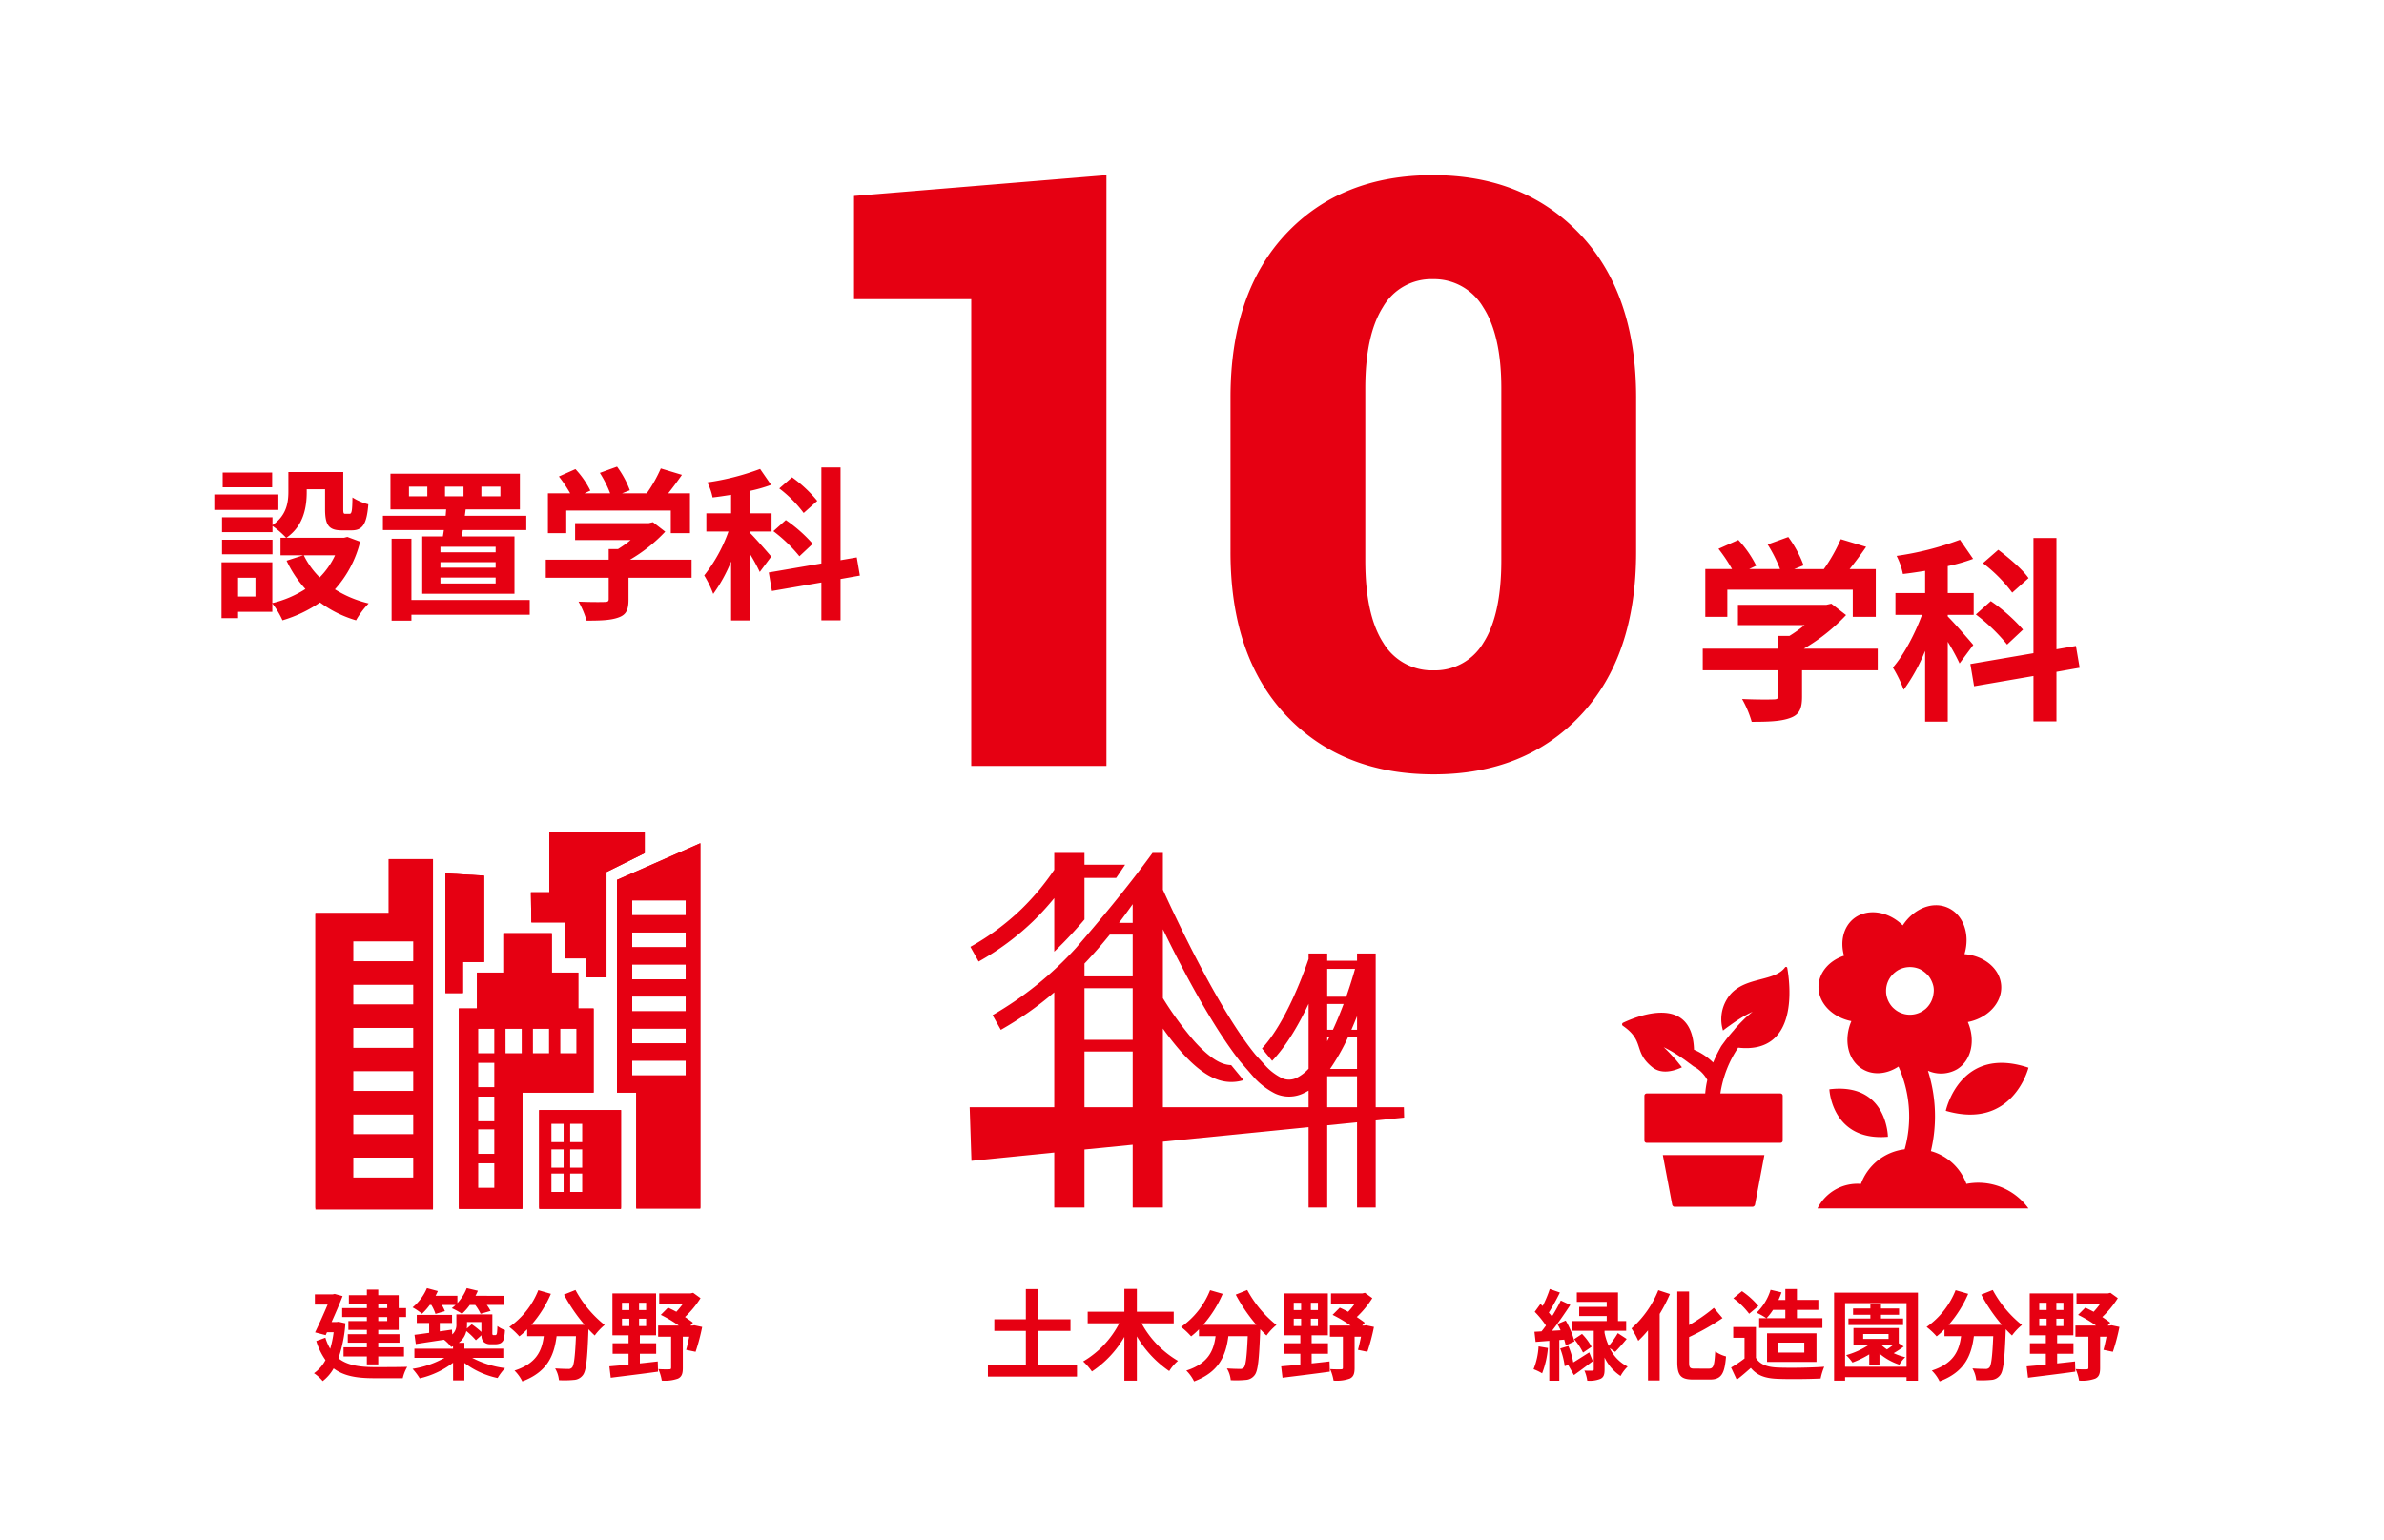
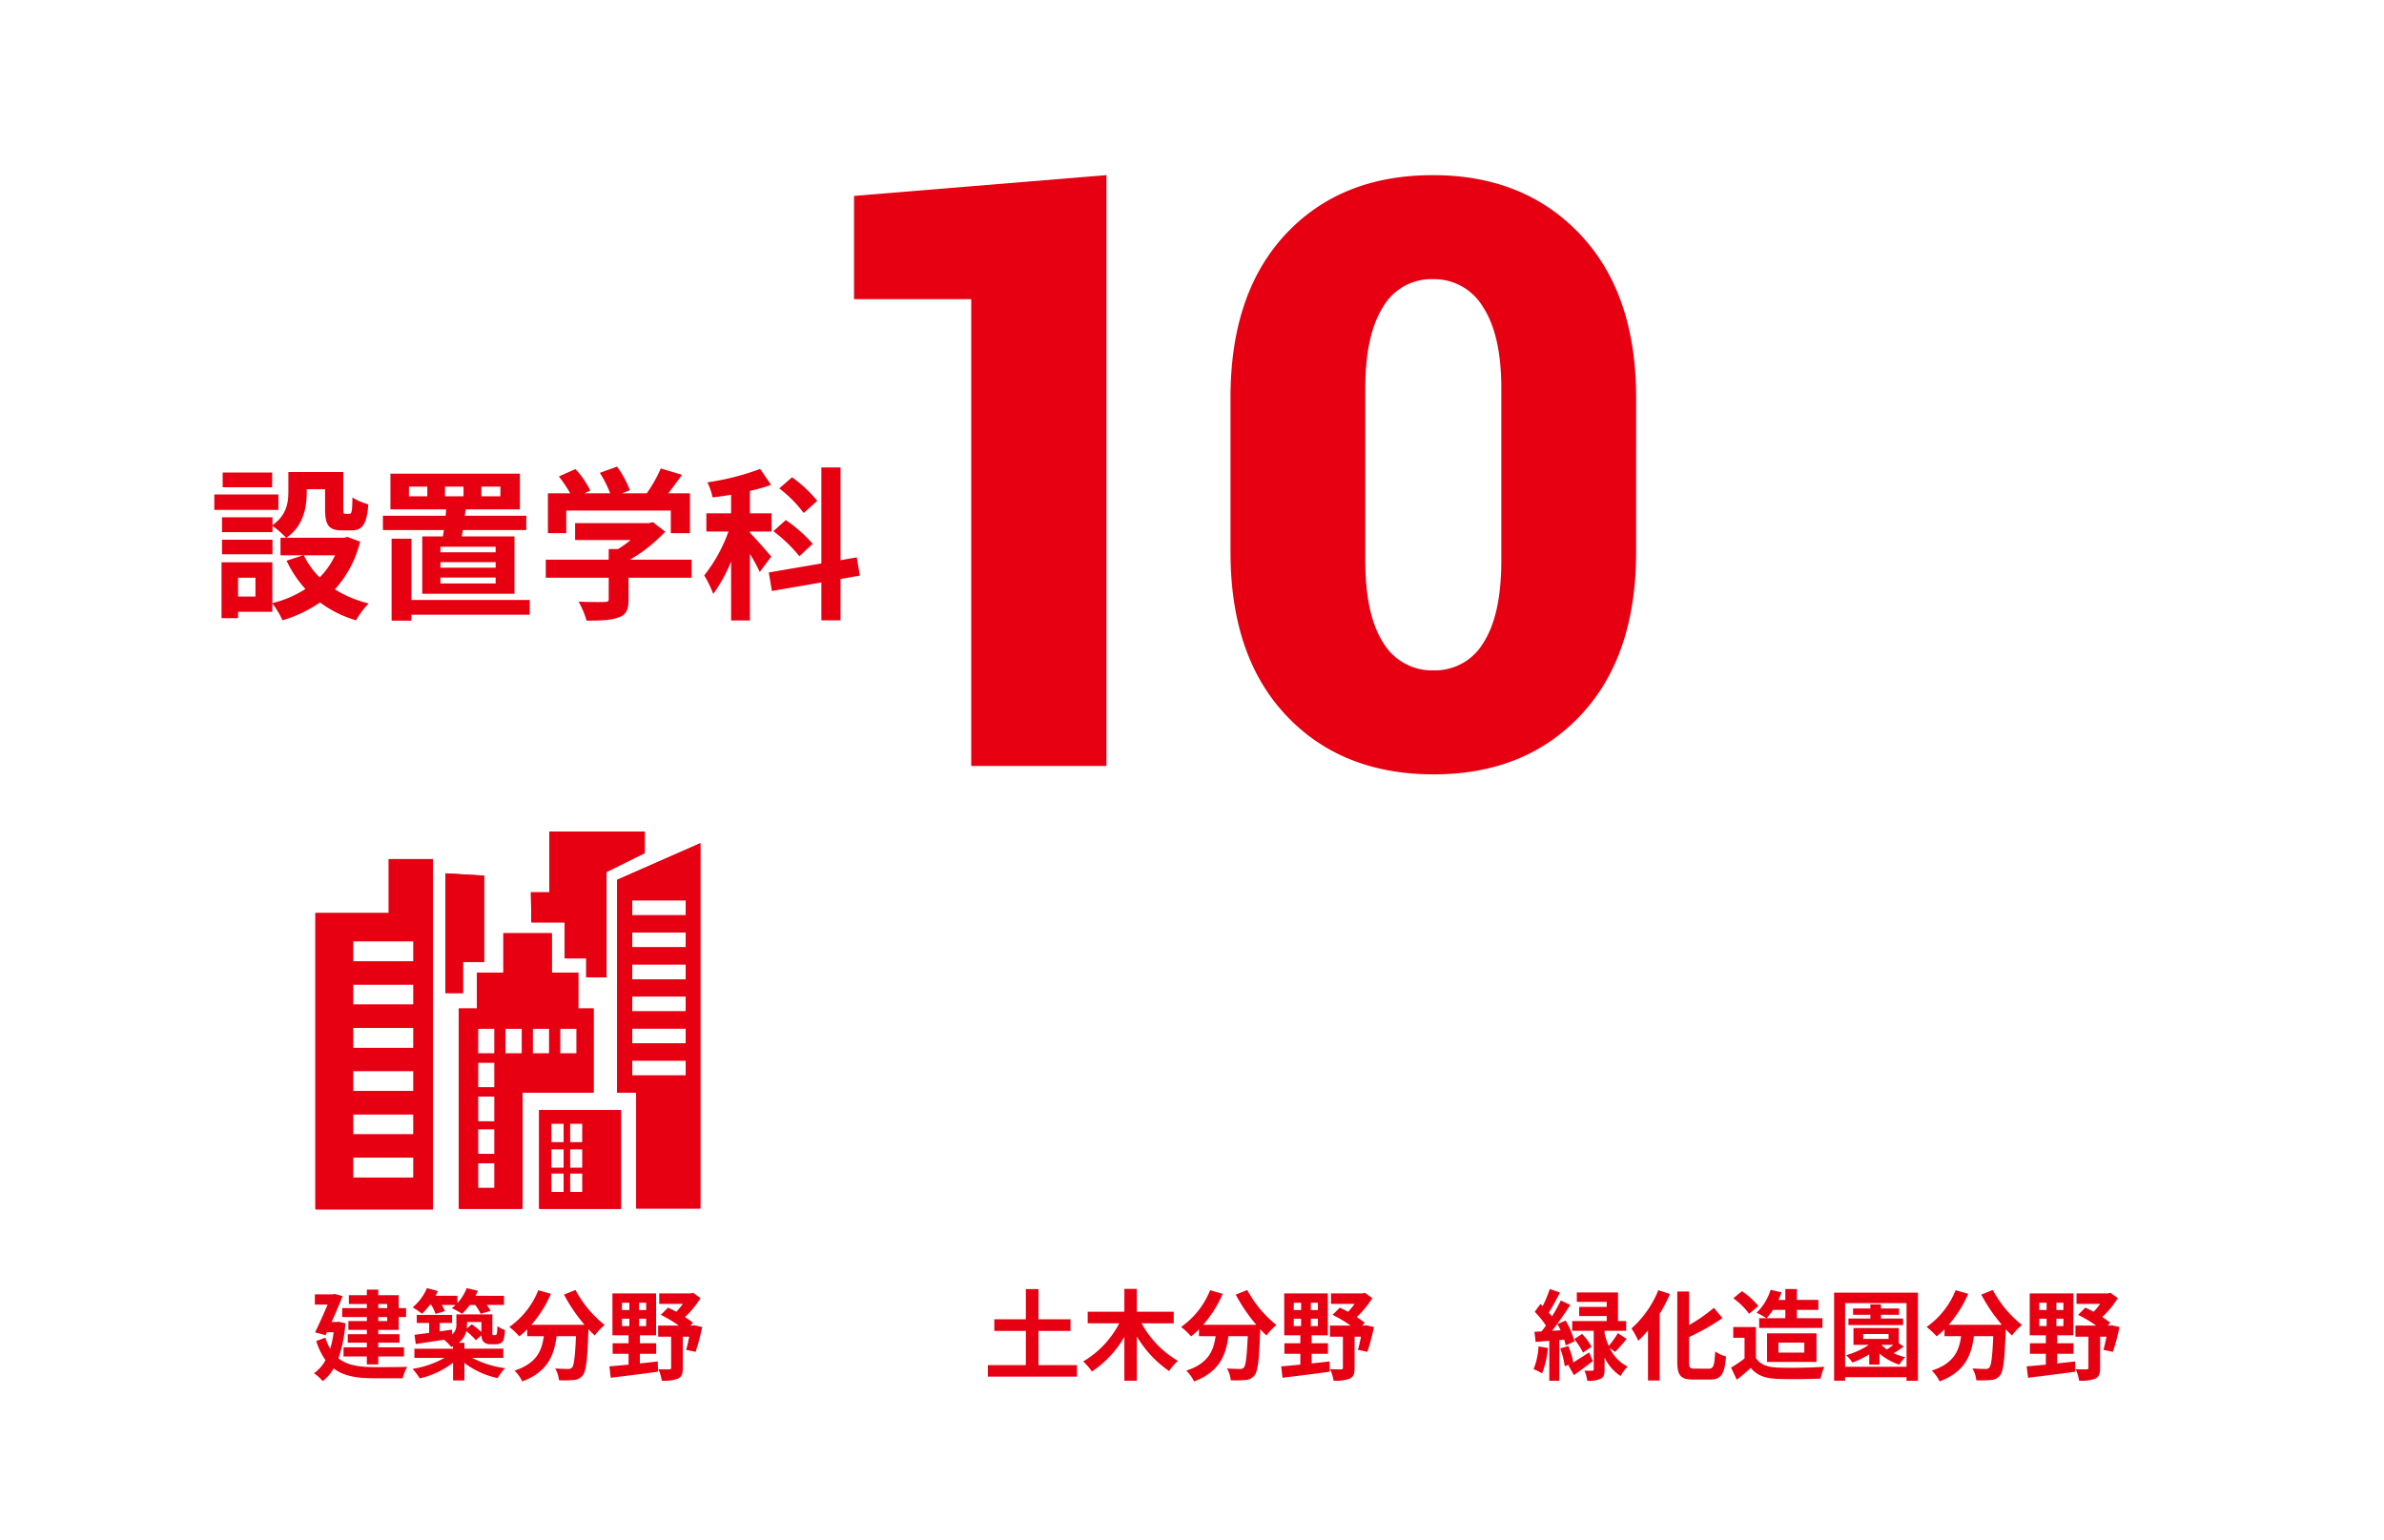
<svg xmlns="http://www.w3.org/2000/svg" width="582" height="376" viewBox="0 0 582 376">
  <defs>
    <clipPath id="clip-path">
      <path id="パス_1577" data-name="パス 1577" d="M0,0H582V376H0Z" transform="translate(2491 -19083)" fill="#fff" stroke="#e60012" stroke-width="6" />
    </clipPath>
    <clipPath id="clip-path-2">
      <path id="パス_1461" data-name="パス 1461" d="M63.752,98.171h3.037v4.559H63.752Zm4.557,0h3.032v4.559H68.31Zm-4.557-5.883h3.037V96.85H63.752Zm4.557,0h3.032V96.85H68.31Zm-4.557-6.251h3.037v4.551H63.752Zm4.557,0h3.032v4.551H68.31Zm-7.525,20.857H80.775V82.742H60.784ZM45.861,95.706h4.031v6.043H45.861Zm0-8.3h4.031v6.046H45.861Zm0-7.957h4.031v6.035H45.861Zm0-8.3h4.031v6.043H45.861Zm0-8.293h4.031V68.9H45.861Zm6.7,0h4.023V68.9H52.564Zm6.649,0h4.016V68.9H59.212Zm6.687,0h4.031V68.9H65.9ZM52.048,39.563v9.611H45.6v8.759H41.174v48.962H56.715V78.461H74.079V57.933H70.335V49.174H63.879V39.563ZM37.9,54.169h4.288V46.582h5.165V25.5L37.9,24.944ZM15.37,94.324H30.1v4.9H15.37Zm0-10.556H30.1v4.9H15.37Zm0-10.558H30.1V78.1H15.37Zm0-10.56H30.1v4.9H15.37Zm0-10.56H30.1v4.893H15.37Zm0-10.556H30.1v4.893H15.37Zm8.7-20.072V34.629H6.164v72.393h28.7V21.463ZM83.5,70.655H96.579v3.621H83.5Zm0-7.827H96.579v3.629H83.5Zm0-7.818H96.579v3.623H83.5Zm0-7.825H96.579V50.81H83.5Zm0-7.823H96.579v3.627H83.5Zm0-7.827H96.579V35.16H83.5Zm-3.712-5V78.461h4.7v28.363h15.65V17.581ZM63.271,14.724V29.557h-4.5l.115,7.365h8.129v8.789h5.265v4.613h4.951V24.613L86.564,20V14.724Z" transform="translate(-6.164 -14.724)" fill="#e60012" />
    </clipPath>
    <clipPath id="clip-path-3">
      <rect id="長方形_775" data-name="長方形 775" width="122.534" height="96.041" fill="#e60012" />
    </clipPath>
    <clipPath id="clip-path-4">
-       <rect id="長方形_776" data-name="長方形 776" width="99.208" height="74.021" fill="#e60012" />
-     </clipPath>
+       </clipPath>
  </defs>
  <g id="マスクグループ_226" data-name="マスクグループ 226" transform="translate(-2491 19083)" clip-path="url(#clip-path)">
    <path id="パス_1500" data-name="パス 1500" d="M-29.472-16.632v.984h-2.184v-.984Zm0,4.152h-2.184v-.984h2.184Zm-4.968-3.168h-6.024v2.184h6.024v.984h-4.512v2.16h4.512v1.056H-39.1V-7.2h4.656v1.128h-5.688V-3.84h5.688V-1.9h2.784V-3.84h6.288V-6.072h-6.288V-7.2h5.184V-9.264h-5.184V-10.32h4.992v-3.144h1.8v-2.184h-1.8v-3.144h-4.992V-20.16H-34.44v1.368h-4.392v2.16h4.392Zm-6.912,3.336-.5.072h-1.2c.984-2.184,1.968-4.464,2.688-6.336l-1.944-.528-.432.1h-4.392v2.5h3.12c-.888,2.088-2.04,4.68-3.072,6.792l2.592.672.312-.7h1.632a25.322,25.322,0,0,1-.84,4.032,11.821,11.821,0,0,1-1.176-2.712l-2.232.816a16.186,16.186,0,0,0,2.256,4.656A9.211,9.211,0,0,1-47.352.264a10.125,10.125,0,0,1,2.136,1.92,10.255,10.255,0,0,0,2.664-3.1c2.544,1.92,5.808,2.4,9.864,2.4h7.008a10.072,10.072,0,0,1,1.1-2.784c-1.752.072-6.624.072-8.04.072-3.5-.024-6.528-.384-8.76-2.16a32.893,32.893,0,0,0,1.7-8.544Zm22.656-4.1a10.726,10.726,0,0,1,1.008,2.184l2.3-.672a10.787,10.787,0,0,0-.744-1.512h3.36q-.468.432-.936.792a15.7,15.7,0,0,1,2.5,1.368,13.112,13.112,0,0,0,1.9-2.16h1.32a11.132,11.132,0,0,1,1.32,2.16l2.424-.7a9.906,9.906,0,0,0-.912-1.464h4.2v-2.232H-7.92q.324-.612.576-1.224l-2.712-.648a11.539,11.539,0,0,1-2.28,3.648v-1.776h-5.328c.192-.384.384-.768.552-1.152l-2.664-.72a12.247,12.247,0,0,1-3.5,4.7,15.516,15.516,0,0,1,2.3,1.56,15.8,15.8,0,0,0,1.9-2.16ZM-6.48-12.24v2.424a20.129,20.129,0,0,0-2.352-1.872l-1.2,1.032c.024-.336.048-.648.048-.984v-.6ZM-1.128-3.5V-5.736h-9.5v-1.44H-12a4.942,4.942,0,0,0,1.848-2.856A16.2,16.2,0,0,1-7.824-7.8l1.368-1.224a2.281,2.281,0,0,0,.528,1.632,2.368,2.368,0,0,0,1.656.576H-3.1a3.162,3.162,0,0,0,1.272-.24,1.716,1.716,0,0,0,.792-.936,12.034,12.034,0,0,0,.312-2.28,6.8,6.8,0,0,1-1.848-.984,16.386,16.386,0,0,1-.1,1.656c-.048.288-.12.432-.192.48a.374.374,0,0,1-.288.072h-.384a.21.21,0,0,1-.216-.12c-.072-.072-.048-.312-.048-.72v-4.224h-8.784v2.4a3.106,3.106,0,0,1-1.008,2.5l-.072-1.176-2.976.432v-2.064h3v-1.968h-8.616v1.968h3.024V-9.6c-1.344.192-2.568.36-3.576.48l.312,2.256c1.944-.312,4.392-.672,6.888-1.056a9.4,9.4,0,0,1,1.752,1.776c.168-.072.312-.12.456-.192v.6h-9.432V-3.5h7.344a22.679,22.679,0,0,1-7.8,2.688,14.777,14.777,0,0,1,1.752,2.328A21.394,21.394,0,0,0-13.392-2.3v4.32h2.76V-2.256A20.385,20.385,0,0,0-2.52,1.44,14.567,14.567,0,0,1-.7-.984,23.63,23.63,0,0,1-8.736-3.5ZM13.68-18.936A40.756,40.756,0,0,0,18.7-11.568H5.736a28.784,28.784,0,0,0,4.752-7.56l-3.072-.888A19.9,19.9,0,0,1,.336-11.04a17.164,17.164,0,0,1,2.448,2.3A18.083,18.083,0,0,0,4.7-10.464v1.68H8.76c-.48,3.5-1.728,6.648-7.152,8.4a9.562,9.562,0,0,1,1.9,2.64C9.72-.072,11.28-4.176,11.88-8.784h4.728c-.216,5.016-.48,7.152-.96,7.656a1.113,1.113,0,0,1-.96.336c-.6,0-1.848-.024-3.168-.12a6.9,6.9,0,0,1,.936,2.88A24.01,24.01,0,0,0,16.08,1.9,2.9,2.9,0,0,0,18.264.768c.84-1.008,1.128-3.84,1.392-11.088v-.168c.528.552,1.032,1.08,1.536,1.536a13.671,13.671,0,0,1,2.424-2.568,27.634,27.634,0,0,1-7.128-8.544Zm14.16,5.88h1.8v1.8h-1.8Zm0-3.888h1.8v1.776h-1.8Zm5.9,1.776H32.016v-1.776h1.728Zm0,3.912H32.016v-1.8h1.728ZM32.208-4.488h3.984V-7.056H32.208V-9h3.96V-19.224H25.512V-9h3.936v1.944H25.56v2.568h3.888v2.64c-1.776.192-3.384.312-4.68.432L25.1,1.368C28.224.96,32.568.456,36.648-.12l-.072-2.5c-1.464.168-2.928.336-4.368.48Zm13.3-6.96-.408.072h-.552l.624-.7c-.528-.432-1.224-.888-1.944-1.392a23.461,23.461,0,0,0,3.792-4.608l-1.8-1.3-.624.144H36.936v2.568H42.7a21.062,21.062,0,0,1-1.584,1.92c-.7-.384-1.392-.72-2.04-1.008L37.32-13.992a30.277,30.277,0,0,1,4.392,2.616h-5.04v2.712H39.84V-1.08c0,.312-.12.384-.48.384-.336.024-1.56.024-2.64-.048a11.068,11.068,0,0,1,.84,2.808,9.418,9.418,0,0,0,3.936-.48c.936-.432,1.2-1.224,1.2-2.592V-8.664h1.56c-.24,1.2-.5,2.376-.744,3.216l2.3.48a48.623,48.623,0,0,0,1.608-6.072Z" transform="translate(2615 -18748)" fill="#e60012" />
    <path id="パス_1501" data-name="パス 1501" d="M-34.488-1.728V-10.08h7.824v-2.832h-7.824V-20.28H-37.56v7.368h-7.7v2.832h7.7v8.352h-9.264V1.08H-25.08V-1.728Zm33.024-10.2V-14.76h-9v-5.568h-3.048v5.568h-8.952v2.832h7.7a23.073,23.073,0,0,1-8.808,9.312A14.745,14.745,0,0,1-21.432-.168a25.356,25.356,0,0,0,7.92-8.448v10.7h3.048V-8.736a26.622,26.622,0,0,0,7.9,8.472A11.206,11.206,0,0,1-.432-2.76a23.816,23.816,0,0,1-8.88-9.168ZM13.68-18.936A40.756,40.756,0,0,0,18.7-11.568H5.736a28.784,28.784,0,0,0,4.752-7.56l-3.072-.888A19.9,19.9,0,0,1,.336-11.04a17.164,17.164,0,0,1,2.448,2.3A18.083,18.083,0,0,0,4.7-10.464v1.68H8.76c-.48,3.5-1.728,6.648-7.152,8.4a9.562,9.562,0,0,1,1.9,2.64C9.72-.072,11.28-4.176,11.88-8.784h4.728c-.216,5.016-.48,7.152-.96,7.656a1.113,1.113,0,0,1-.96.336c-.6,0-1.848-.024-3.168-.12a6.9,6.9,0,0,1,.936,2.88A24.01,24.01,0,0,0,16.08,1.9,2.9,2.9,0,0,0,18.264.768c.84-1.008,1.128-3.84,1.392-11.088v-.168c.528.552,1.032,1.08,1.536,1.536a13.671,13.671,0,0,1,2.424-2.568,27.634,27.634,0,0,1-7.128-8.544Zm14.16,5.88h1.8v1.8h-1.8Zm0-3.888h1.8v1.776h-1.8Zm5.9,1.776H32.016v-1.776h1.728Zm0,3.912H32.016v-1.8h1.728ZM32.208-4.488h3.984V-7.056H32.208V-9h3.96V-19.224H25.512V-9h3.936v1.944H25.56v2.568h3.888v2.64c-1.776.192-3.384.312-4.68.432L25.1,1.368C28.224.96,32.568.456,36.648-.12l-.072-2.5c-1.464.168-2.928.336-4.368.48Zm13.3-6.96-.408.072h-.552l.624-.7c-.528-.432-1.224-.888-1.944-1.392a23.461,23.461,0,0,0,3.792-4.608l-1.8-1.3-.624.144H36.936v2.568H42.7a21.062,21.062,0,0,1-1.584,1.92c-.7-.384-1.392-.72-2.04-1.008L37.32-13.992a30.277,30.277,0,0,1,4.392,2.616h-5.04v2.712H39.84V-1.08c0,.312-.12.384-.48.384-.336.024-1.56.024-2.64-.048a11.068,11.068,0,0,1,.84,2.808,9.418,9.418,0,0,0,3.936-.48c.936-.432,1.2-1.224,1.2-2.592V-8.664h1.56c-.24,1.2-.5,2.376-.744,3.216l2.3.48a48.623,48.623,0,0,0,1.608-6.072Z" transform="translate(2779 -18748)" fill="#e60012" />
    <path id="パス_1502" data-name="パス 1502" d="M-70.392-6.288A17.492,17.492,0,0,1-71.616-.72,11.989,11.989,0,0,1-69.528.288,22.03,22.03,0,0,0-68.112-5.9Zm6.264-1.656c.144.528.288,1.008.36,1.416l2.136-.984A20.874,20.874,0,0,0-63.768-12.6l-2.016.84c.264.48.528,1.008.768,1.536l-2.088.12c1.512-1.92,3.144-4.3,4.464-6.312l-2.328-1.08a38.691,38.691,0,0,1-2.16,3.888,12.074,12.074,0,0,0-.768-.936,54.035,54.035,0,0,0,2.712-4.9l-2.472-.864a29.449,29.449,0,0,1-1.728,4.152c-.192-.168-.384-.336-.552-.5l-1.392,1.92a22.086,22.086,0,0,1,2.736,3.36c-.36.5-.72.984-1.08,1.416l-1.728.1.288,2.472,3.336-.264V2.088h2.448V-7.848Zm6.672,1.752a13.952,13.952,0,0,0-2.328-3.144L-61.7-8.064a16.728,16.728,0,0,1,2.16,3.288Zm-.576,1.368c-1.368.864-2.736,1.752-3.888,2.448a18.424,18.424,0,0,0-1.2-4.008l-1.992.6a19.077,19.077,0,0,1,1.1,4.32l1.224-.408-.336.192,1.368,2.4c1.416-1.008,3.072-2.232,4.608-3.408Zm6.336-.12c.792-.816,1.872-2.016,2.808-3.168l-2.16-1.416a21.053,21.053,0,0,1-2.208,3.12A15.424,15.424,0,0,1-54.288-9.6v-.5h5.28V-12.48H-51v-6.984H-61.056v2.3h7.3v1.224h-6.72V-13.7h6.72v1.224h-8.424V-10.1h5.256V-.7c0,.264-.1.336-.36.336a18,18,0,0,1-1.92-.024,9.3,9.3,0,0,1,.7,2.472,7.071,7.071,0,0,0,3.24-.456c.792-.408.984-1.056.984-2.3v-2.9A11.08,11.08,0,0,0-50.376.936a9.814,9.814,0,0,1,1.728-2.3A9.575,9.575,0,0,1-53.016-5.88ZM-41.16-20.016a24.8,24.8,0,0,1-6.552,9.336,20.939,20.939,0,0,1,1.656,3.024A27.191,27.191,0,0,0-43.68-10.2V2.04h2.856V-14.232a38.655,38.655,0,0,0,2.5-4.848ZM-32.328-.864c-1.152,0-1.32-.24-1.32-1.656V-8.568a58.138,58.138,0,0,0,8.16-4.632L-27.6-15.7a40.82,40.82,0,0,1-6.048,4.2V-19.7h-2.88v17.16c0,3.384.864,4.344,3.888,4.344h4.1c2.832,0,3.576-1.512,3.912-5.64a8.24,8.24,0,0,1-2.64-1.224c-.192,3.384-.384,4.2-1.536,4.2Zm22.176-14.352v2.04h-4.584a14.3,14.3,0,0,0,1.584-2.04Zm-6.384,2.04V-10.8H-1.1v-2.376H-7.32v-2.04h5.232V-17.64H-7.32V-20.3h-2.832v2.664h-1.68a17.478,17.478,0,0,0,.744-1.848l-2.664-.624A13.032,13.032,0,0,1-17.16-14.52a17.782,17.782,0,0,1,2.376,1.344Zm4.7,5.952H-5.52v2.448h-6.312ZM-2.544-2.5V-9.48H-14.616V-2.5ZM-16.728-16.152a19.218,19.218,0,0,0-4.008-3.624l-2.112,1.728a18.162,18.162,0,0,1,3.864,3.792Zm-.6,5.136h-5.544V-8.4h2.76v5.064A31.519,31.519,0,0,1-23.4-1.128l1.392,2.976C-20.688.84-19.632-.1-18.576-1.032c1.56,1.872,3.528,2.544,6.48,2.664,2.856.12,7.68.072,10.56-.072A14.948,14.948,0,0,1-.648-1.32c-3.192.24-8.592.312-11.4.192-2.5-.1-4.3-.744-5.28-2.352ZM18.6-13.1H13.2v-.912h4.416v-1.536H13.2V-16.56H10.608v1.008H6.384v1.536h4.224v.912H5.256V-11.5H18.6ZM8.856-9.312h6.192v1.2H8.856Zm4.56,2.64h2.808c-.5.384-1.056.792-1.56,1.128A10.17,10.17,0,0,1,13.344-6.6Zm4.128-.384v-3.72H6.48v4.1h3.768A19.5,19.5,0,0,1,4.7-4.152a11.565,11.565,0,0,1,1.536,1.8,23.048,23.048,0,0,0,4.1-1.992v2.5h2.5V-4.536a14.6,14.6,0,0,0,4.848,2.712,8.041,8.041,0,0,1,1.44-1.824A14.654,14.654,0,0,1,16.3-4.632a21.694,21.694,0,0,0,2.448-1.632ZM4.44-1.32V-16.848h15V-1.32Zm-2.688-18.1v21.5H4.44V1.224h15v.864h2.784v-21.5Zm35.928.48A40.756,40.756,0,0,0,42.7-11.568H29.736a28.784,28.784,0,0,0,4.752-7.56l-3.072-.888a19.9,19.9,0,0,1-7.08,8.976,17.164,17.164,0,0,1,2.448,2.3,18.083,18.083,0,0,0,1.92-1.728v1.68H32.76c-.48,3.5-1.728,6.648-7.152,8.4a9.562,9.562,0,0,1,1.9,2.64C33.72-.072,35.28-4.176,35.88-8.784h4.728c-.216,5.016-.48,7.152-.96,7.656a1.113,1.113,0,0,1-.96.336c-.6,0-1.848-.024-3.168-.12a6.9,6.9,0,0,1,.936,2.88A24.01,24.01,0,0,0,40.08,1.9,2.9,2.9,0,0,0,42.264.768c.84-1.008,1.128-3.84,1.392-11.088v-.168c.528.552,1.032,1.08,1.536,1.536a13.671,13.671,0,0,1,2.424-2.568,27.634,27.634,0,0,1-7.128-8.544Zm14.16,5.88h1.8v1.8h-1.8Zm0-3.888h1.8v1.776h-1.8Zm5.9,1.776H56.016v-1.776h1.728Zm0,3.912H56.016v-1.8h1.728ZM56.208-4.488h3.984V-7.056H56.208V-9h3.96V-19.224H49.512V-9h3.936v1.944H49.56v2.568h3.888v2.64c-1.776.192-3.384.312-4.68.432L49.1,1.368C52.224.96,56.568.456,60.648-.12l-.072-2.5c-1.464.168-2.928.336-4.368.48Zm13.3-6.96-.408.072h-.552l.624-.7c-.528-.432-1.224-.888-1.944-1.392a23.461,23.461,0,0,0,3.792-4.608l-1.8-1.3-.624.144H60.936v2.568H66.7a21.062,21.062,0,0,1-1.584,1.92c-.7-.384-1.392-.72-2.04-1.008L61.32-13.992a30.277,30.277,0,0,1,4.392,2.616h-5.04v2.712H63.84V-1.08c0,.312-.12.384-.48.384-.336.024-1.56.024-2.64-.048a11.068,11.068,0,0,1,.84,2.808,9.418,9.418,0,0,0,3.936-.48c.936-.432,1.2-1.224,1.2-2.592V-8.664h1.56c-.24,1.2-.5,2.376-.744,3.216l2.3.48a48.623,48.623,0,0,0,1.608-6.072Z" transform="translate(2937 -18748)" fill="#e60012" />
    <g id="グループ_1388" data-name="グループ 1388" transform="translate(2395 -20418)">
-       <path id="パス_1527" data-name="パス 1527" d="M-39.312-28.032H-8.688v6.624h5.616V-33.072H-9.456c1.344-1.68,2.736-3.552,4.032-5.424l-6.192-1.872a40.125,40.125,0,0,1-4.128,7.3h-7.248l2.3-.912A28.146,28.146,0,0,0-24.432-40.9l-5.04,1.824a33.494,33.494,0,0,1,3.024,6h-7.536l1.728-.816a26.16,26.16,0,0,0-4.368-6.288l-4.848,2.16a40.379,40.379,0,0,1,3.312,4.944h-6.528v11.664h5.376Zm36.72,14.4H-20.64A45.731,45.731,0,0,0-10.32-21.84l-3.6-2.784-1.248.288H-36.72v4.944h16.272a32.47,32.47,0,0,1-3.7,2.64H-26.88v3.12H-45.312v5.28H-26.88v6.24c0,.672-.24.864-1.248.864-.96.048-4.512.048-7.584-.1A25.482,25.482,0,0,1-33.36,4.224c4.08,0,7.056-.1,9.312-.912,2.352-.816,2.976-2.3,2.976-5.28V-8.352h18.48ZM34.224-30.864c-1.44-2.112-4.8-4.944-7.392-6.912l-3.744,3.264a36.008,36.008,0,0,1,7.152,7.2ZM32.88-18.288a42.3,42.3,0,0,0-7.872-6.96L21.36-21.984a43.239,43.239,0,0,1,7.632,7.344ZM20.736-14.544c-.912-1.1-4.848-5.616-6.24-6.96v-.384h6.336v-5.328H14.5v-6.576a42.8,42.8,0,0,0,6.192-1.776l-3.216-4.656A73.2,73.2,0,0,1,2.016-36.288a17.27,17.27,0,0,1,1.536,4.416c1.776-.192,3.552-.48,5.424-.768v5.424H1.728v5.328h6.48C6.48-17.232,3.792-12.1,1.1-9.024A31.485,31.485,0,0,1,3.744-3.6a44.674,44.674,0,0,0,5.232-9.5V4.176H14.5V-15.312a52,52,0,0,1,2.88,5.28ZM46.7-8.976,45.792-14.3l-4.752.816V-40.656H35.424v28.128L20.016-9.888l.912,5.424,14.5-2.5V4.128H41.04v-12.1Z" transform="translate(557 1507)" fill="#e60012" />
      <path id="パス_1525" data-name="パス 1525" d="M-27.887,0H-60.895V-113.965H-89.508v-25.2l61.621-5.078ZM101.422-52.246q0,25.488-13.574,39.893t-35.84,14.4q-22.461,0-36.035-14.4T2.4-52.246v-37.7q0-25.488,13.477-39.893t35.938-14.4q22.266,0,35.938,14.453t13.672,39.844ZM68.512-92.187q0-12.988-4.443-19.824a13.886,13.886,0,0,0-12.256-6.836,13.627,13.627,0,0,0-12.207,6.836q-4.3,6.836-4.3,19.824V-50.2q0,13.281,4.346,20.068A13.845,13.845,0,0,0,52.008-23.34a13.68,13.68,0,0,0,12.158-6.787q4.346-6.787,4.346-20.068Z" transform="translate(394 1522)" fill="#e60012" />
      <path id="パス_1526" data-name="パス 1526" d="M-64.56-32.64H-76.64v3.6h12.08Zm1.52,5.36H-78.68v3.76h15.64Zm-1.44,11.04H-76.8v3.56h12.32Zm15.28,3.8a18.968,18.968,0,0,1-3.76,5.4,19.709,19.709,0,0,1-3.88-5.4ZM-68.64-2.36h-4.24v-4.6h4.24ZM-46.2-16.92l-.8.2H-61.08c4.16-2.84,4.96-7.4,4.96-11.16v-.68h4.48v4.84c0,3.96.92,5.2,4.12,5.2h2.32c2.68,0,3.72-1.4,4.12-6.36a13.571,13.571,0,0,1-3.88-1.68c-.04,3.48-.2,4-.72,4h-1c-.44,0-.52-.12-.52-1.24v-8.96H-60.6V-28c0,2.68-.44,5.84-3.88,8.2v-1.92H-76.8v3.64h12.32V-19.6a21.207,21.207,0,0,1,3.32,2.88h-1.36v4.28h5.56l-4.08,1.32a27.818,27.818,0,0,0,4.6,6.92A26.222,26.222,0,0,1-64.52-.76v-9.96h-12.4V2.92h4.04V1.36h8.36V-.68a20.138,20.138,0,0,1,2.48,4.12A32.309,32.309,0,0,0-52.88-.92a27.878,27.878,0,0,0,8.8,4.36A20.5,20.5,0,0,1-41-.68a27.312,27.312,0,0,1-8.24-3.44,26.99,26.99,0,0,0,6.16-11.64ZM-22.36-29.2h4.52v2.36h-4.52Zm-4.32,2.36h-4.48V-29.2h4.48Zm13.2-2.36h4.64v2.36h-4.64ZM-10-13.16H-23.48v-1.36H-10Zm0,3.76H-23.48v-1.36H-10Zm0,3.84H-23.48V-7H-10ZM-27.92-17.04v14H-5.4v-14H-18.28L-18-18.6H-2.52v-3.48h-15l.2-1.56H-4.08v-8.72h-31.6v8.72h13.6l-.12,1.56H-37.52v3.48h14.88q-.12.84-.24,1.56ZM-1.68-1.52H-30.56V-16.48H-35.4v20h4.84V2.08H-1.68ZM7.24-23.36H32.76v5.52h4.68v-9.72H32.12c1.12-1.4,2.28-2.96,3.36-4.52l-5.16-1.56a33.437,33.437,0,0,1-3.44,6.08H20.84l1.92-.76a23.455,23.455,0,0,0-3.12-5.76l-4.2,1.52a27.912,27.912,0,0,1,2.52,5H11.68l1.44-.68a21.8,21.8,0,0,0-3.64-5.24l-4.04,1.8A33.649,33.649,0,0,1,8.2-27.56H2.76v9.72H7.24Zm30.6,12H22.8a38.109,38.109,0,0,0,8.6-6.84l-3-2.32-1.04.24H9.4v4.12H22.96a27.059,27.059,0,0,1-3.08,2.2H17.6v2.6H2.24v4.4H17.6v5.2c0,.56-.2.72-1.04.72-.8.04-3.76.04-6.32-.08A21.236,21.236,0,0,1,12.2,3.52c3.4,0,5.88-.08,7.76-.76,1.96-.68,2.48-1.92,2.48-4.4V-6.96h15.4ZM68.52-25.72a31.938,31.938,0,0,0-6.16-5.76l-3.12,2.72a30.006,30.006,0,0,1,5.96,6ZM67.4-15.24a35.245,35.245,0,0,0-6.56-5.8L57.8-18.32a36.032,36.032,0,0,1,6.36,6.12ZM57.28-12.12c-.76-.92-4.04-4.68-5.2-5.8v-.32h5.28v-4.44H52.08v-5.48a35.667,35.667,0,0,0,5.16-1.48l-2.68-3.88a61,61,0,0,1-12.88,3.28,14.391,14.391,0,0,1,1.28,3.68c1.48-.16,2.96-.4,4.52-.64v4.52H41.44v4.44h5.4A37.518,37.518,0,0,1,40.92-7.52,26.237,26.237,0,0,1,43.12-3a37.228,37.228,0,0,0,4.36-7.92V3.48h4.6V-12.76a43.337,43.337,0,0,1,2.4,4.4ZM78.92-7.48l-.76-4.44-3.96.68V-33.88H69.52v23.44L56.68-8.24l.76,4.52L69.52-5.8V3.44H74.2V-6.64Z" transform="translate(227 1483)" fill="#e60012" />
    </g>
    <g id="グループ_1389" data-name="グループ 1389" transform="translate(2561.836 -18894.725)">
      <path id="パス_1460" data-name="パス 1460" d="M63.752,98.17h3.037v4.559H63.752Zm4.557,0h3.032v4.559H68.31Zm-4.557-5.883h3.037v4.561H63.752Zm4.557,0h3.032v4.561H68.31Zm-4.557-6.249h3.037v4.551H63.752Zm4.557,0h3.032v4.551H68.31Zm-7.525,20.855H80.775V82.741H60.784ZM45.861,95.7h4.031v6.043H45.861Zm0-8.3h4.031v6.046H45.861Zm0-7.96h4.031v6.035H45.861Zm0-8.3h4.031v6.043H45.861Zm0-8.293h4.031V68.9H45.861Zm6.7,0h4.023V68.9H52.564Zm6.649,0h4.016V68.9H59.212Zm6.687,0h4.031V68.9H65.9ZM52.048,39.564v9.608H45.6v8.759H41.174v48.962H56.715V78.46H74.079V57.932H70.335V49.172H63.879V39.564ZM37.9,54.17h4.288V46.583h5.165V25.495L37.9,24.943ZM15.37,94.323H30.1v4.9H15.37Zm0-10.554H30.1v4.9H15.37Zm0-10.56H30.1V78.1H15.37Zm0-10.56H30.1v4.9H15.37Zm0-10.558H30.1v4.893H15.37Zm0-10.558H30.1v4.893H15.37Zm8.7-20.07V34.63H6.164v72.393h28.7V21.463ZM83.5,70.654H96.579v3.621H83.5Zm0-7.825H96.579v3.629H83.5Zm0-7.821H96.579v3.623H83.5Zm0-7.825H96.579v3.625H83.5Zm0-7.823H96.579v3.627H83.5Zm0-7.825H96.579v3.625H83.5Zm-3.712-5V78.46h4.7v28.365h15.65V17.582ZM63.271,14.725V29.556h-4.5l.115,7.367h8.131V45.71h5.263v4.613h4.951V24.611L86.564,20V14.725Z" transform="translate(0 0.001)" fill="#e60012" />
      <g id="グループ_1258" data-name="グループ 1258" transform="translate(6.164 14.724)">
        <g id="グループ_1257" data-name="グループ 1257" clip-path="url(#clip-path-2)">
          <path id="長方形_774" data-name="長方形 774" d="M3.969,0H118.152a3.969,3.969,0,0,1,3.969,3.969V119.426a3.967,3.967,0,0,1-3.967,3.967H3.969A3.969,3.969,0,0,1,0,119.424V3.969A3.969,3.969,0,0,1,3.969,0Z" transform="translate(-13.181 -31.487)" fill="#e60012" />
        </g>
      </g>
    </g>
    <g id="グループ_1390" data-name="グループ 1390" transform="translate(2718 -18884.24)">
      <g id="グループ_1260" data-name="グループ 1260" transform="translate(0 0)" clip-path="url(#clip-path-3)">
-         <path id="パス_1462" data-name="パス 1462" d="M49.148,4.4h2.538v8.971c3.762,8.262,13.9,29.687,22.62,40.306l2.62,2.876a13.55,13.55,0,0,0,3.809,2.814,4.189,4.189,0,0,0,3.65-.082,10.085,10.085,0,0,0,2.868-2.211V41.229c-2.26,4.811-5.283,10.126-8.894,13.927l-2.484-3.016C81.484,46.062,85.7,34.8,87.252,30.293V28.948H91.8v.595l.019.011-.019.052v1.114h7.28V28.948h4.557V66.475h6.879l.065,2.534-6.944.694V101.29H99.082V70.159l-7.28.73V99.657h-4.55V71.338L51.686,74.891V99.736H44.309v-24.1L32.543,76.8V97.28H25.162V77.541L4.946,79.566,4.513,66.475H25.162V38.428a82.259,82.259,0,0,1-13.045,9.159L10.1,44a84.5,84.5,0,0,0,20.366-16.4C36.009,21.184,42.734,13.2,49.148,4.4m2.538,18.623V39.852a81.653,81.653,0,0,0,7.5,10.309c2.452,2.76,4.824,4.781,7,5.6a6.666,6.666,0,0,0,2.167.44l3.018,3.667a10.01,10.01,0,0,1-6.649-.25c-2.835-1.073-5.74-3.484-8.618-6.731a66.9,66.9,0,0,1-4.419-5.617v19.2H87.252V62.418a11.779,11.779,0,0,1-1.1.59,8.135,8.135,0,0,1-7.08.125,17.845,17.845,0,0,1-5.162-3.945l-3.337-3.844c-6.9-8.762-14.155-22.581-18.891-32.324M32.543,31.407v3.133H44.309v-10.2H38.722c-1.7,2.1-3.43,4.115-5.235,6.058-.312.334-.62.672-.944,1m8.422-9.926h3.344V16.9c-1.1,1.56-2.211,3.079-3.344,4.576M91.8,50.375c.183-.34.353-.679.532-1.023H91.8Zm1.392-2.8c.98-2.122,1.859-4.294,2.611-6.3h-4v6.3ZM96.443,39.5c1.079-3.064,1.816-5.6,2.148-6.789H91.8V39.5Zm2.639,4.748c-.431,1.088-.892,2.206-1.381,3.327h1.381Zm-2.178,5.1a51.842,51.842,0,0,1-4.41,7.786h6.588V49.351ZM25.162,15.435V28.5c1.435-1.375,2.846-2.805,4.214-4.285q1.619-1.748,3.167-3.576V10.5h7.732c.737-1.064,1.463-2.142,2.189-3.236H32.543V4.4H25.162V8.509a61.222,61.222,0,0,1-7.931,9.516A59.908,59.908,0,0,1,4.688,27.32L6.7,30.913a64.546,64.546,0,0,0,13.4-9.937,65.755,65.755,0,0,0,5.054-5.541M99.082,58.913H91.8v7.562h7.28ZM44.309,52.887H32.543V66.475H44.309Zm-11.766-2.87H44.309v-12.6H32.543Z" transform="translate(5.21 5.076)" fill="#e60012" fill-rule="evenodd" />
-       </g>
+         </g>
    </g>
    <g id="グループ_1391" data-name="グループ 1391" transform="translate(2887 -18862)">
      <g id="グループ_1262" data-name="グループ 1262" transform="translate(0 0)" clip-path="url(#clip-path-4)">
        <path id="パス_1463" data-name="パス 1463" d="M12.227,73.105,9.942,61H34.734l-2.287,12.1a.682.682,0,0,1-.614.525h-19a.63.63,0,0,1-.605-.525M.276,28.678c3.283-1.558,16.851-7.119,17.278,6.6a15.061,15.061,0,0,1,4.691,3.138,1.861,1.861,0,0,1,.117-.325,34.731,34.731,0,0,1,1.862-3.726c.375-.519.753-1.009,1.109-1.51a.964.964,0,0,0,.152-.206c.61-.749,1.217-1.488,1.86-2.2a1.389,1.389,0,0,1,.191-.254c.6-.705,1.269-1.4,1.946-2.072a22.88,22.88,0,0,1,2.385-2.107,25.371,25.371,0,0,0-2.842,1.508c-.916.56-1.816,1.185-2.693,1.812-.558.393-1.152.82-1.7,1.265a9.353,9.353,0,0,1,.953-7.646c3.407-5.748,11.4-3.99,14.188-7.779a.308.308,0,0,1,.542.1c.694,3.871,2.942,21.158-11.984,19.5a27.254,27.254,0,0,0-4.342,11.177H38.673a.558.558,0,0,1,.532.534V57.474a.536.536,0,0,1-.532.529H6.017a.548.548,0,0,1-.573-.529V46.486a.569.569,0,0,1,.573-.534H20.29a22.822,22.822,0,0,1,.51-3.294,8.077,8.077,0,0,0-3.333-3.294c-.206-.154-.41-.3-.608-.458a4.706,4.706,0,0,0-.419-.3c-.579-.434-1.163-.877-1.747-1.265-.625-.443-1.276-.857-1.933-1.258a29,29,0,0,0-2.61-1.428,28.682,28.682,0,0,1,2.387,2.458c.184.2.362.382.538.562.2.243.408.5.618.757.308.4.642.766.911,1.137-2.155,1-5.073,1.747-7.3-.08C2.673,35.7,5.6,33.185.232,29.477a.442.442,0,0,1,.043-.8m83.78,39.36a12.9,12.9,0,0,0-8.668-8.013,36.657,36.657,0,0,0-.723-19.617,7.832,7.832,0,0,0,7.136-.378c3.5-2.178,4.531-7.061,2.6-11.509,4.873-.957,8.421-4.693,8.148-8.914-.271-4.112-4.138-7.28-8.968-7.664C85.019,7.167,83.357,2.3,79.5.6c-3.76-1.671-8.341.258-10.984,4.32C65,1.437,59.9.66,56.569,3.251c-2.554,2.029-3.368,5.579-2.391,9.078-3.524,1.15-6.032,3.949-6.225,7.3-.187,4.138,3.289,7.731,8.017,8.668-1.964,4.587-.872,9.606,2.762,11.732,2.632,1.571,5.973,1.193,8.74-.644a29.747,29.747,0,0,1,1.508,20.2A13,13,0,0,0,58.3,68.039a10.888,10.888,0,0,0-10.6,5.982h51.5a15.083,15.083,0,0,0-15.152-5.982M71.914,15.328a4.767,4.767,0,0,1,1.6.772,7.306,7.306,0,0,1,1.315,1.193,6.444,6.444,0,0,1,1.161,2.469,4.816,4.816,0,0,1,.033,1.814,5.91,5.91,0,0,1-2.066,3.851s-.067.017-.085.043a5.282,5.282,0,0,1-1.517.872,5.751,5.751,0,0,1-4.37-.076,5.411,5.411,0,0,1-1.532-.959,4.66,4.66,0,0,1-.755-.777A5.884,5.884,0,0,1,64.458,21.4c-.015-.165-.015-.321-.015-.477a5.765,5.765,0,0,1,2.218-4.57,4,4,0,0,1,.462-.341,3.525,3.525,0,0,1,.41-.25,6,6,0,0,1,4.381-.436M99.208,39.662s-3.786,15.3-20.186,10.528c0,0,3.437-16.126,20.186-10.528M50.6,44.941C64.749,43.207,64.892,56.53,64.892,56.53,51.151,57.689,50.6,44.941,50.6,44.941" transform="translate(0 -0.001)" fill="#e60012" fill-rule="evenodd" />
      </g>
    </g>
  </g>
</svg>